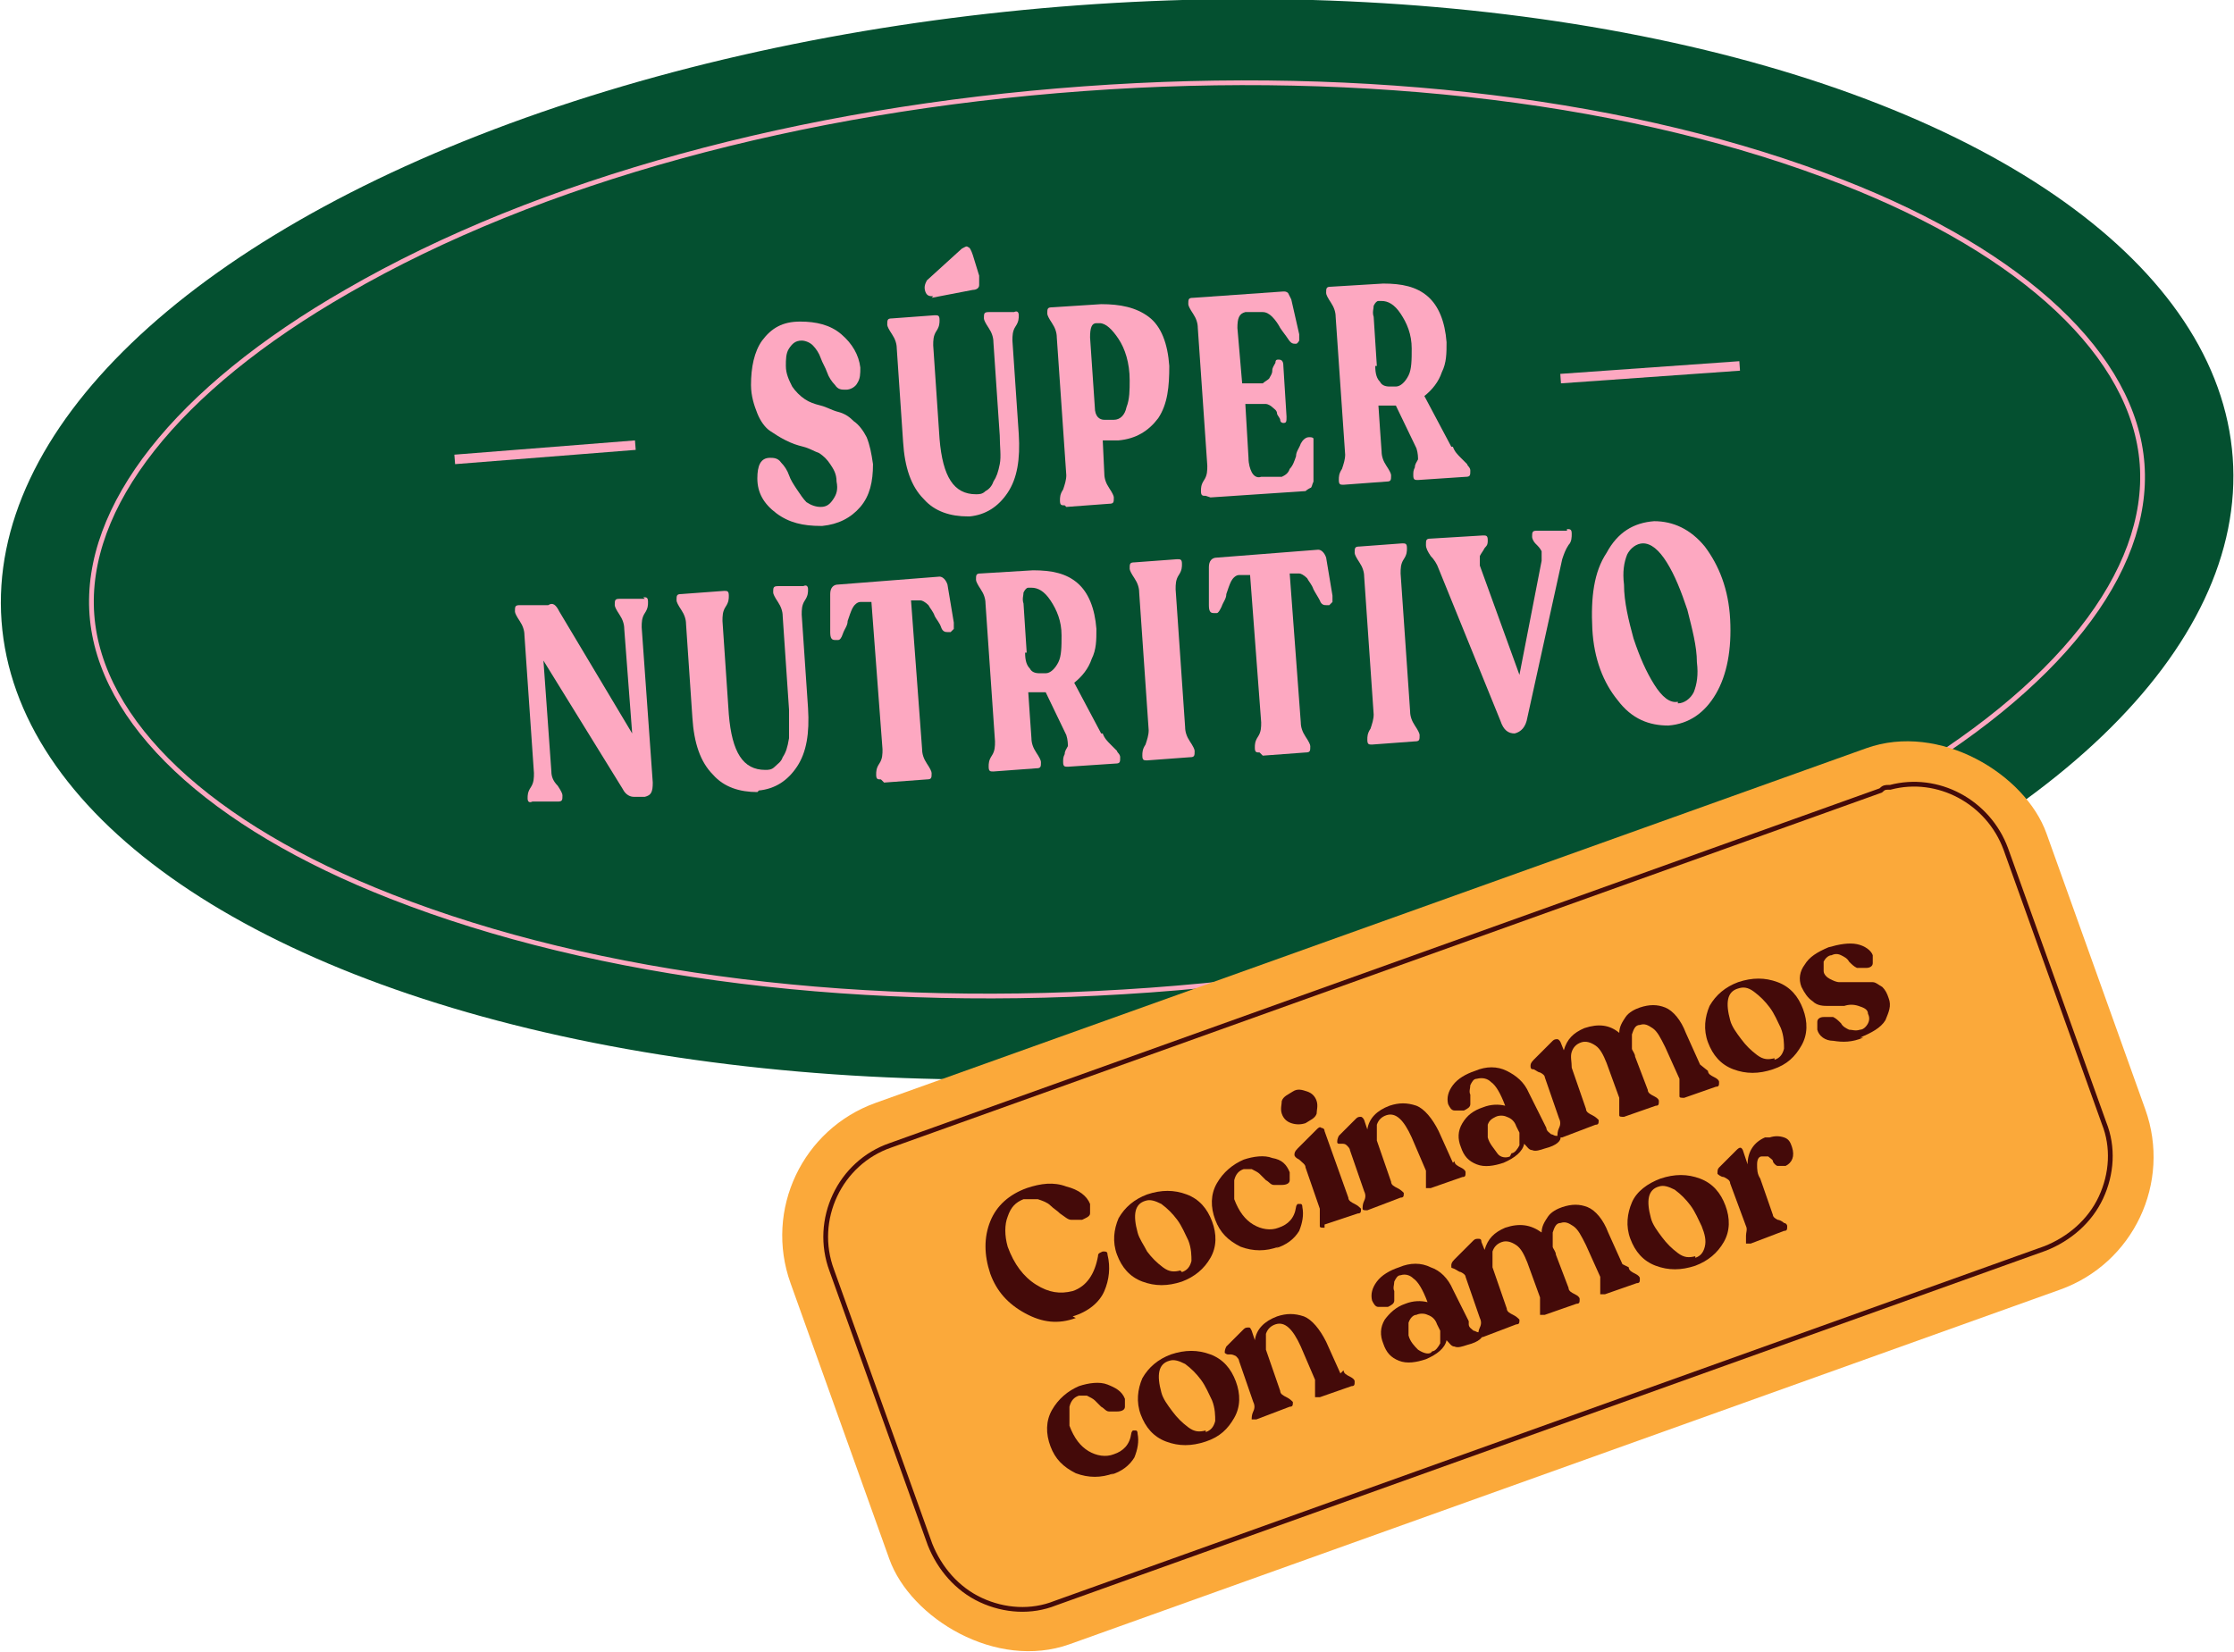
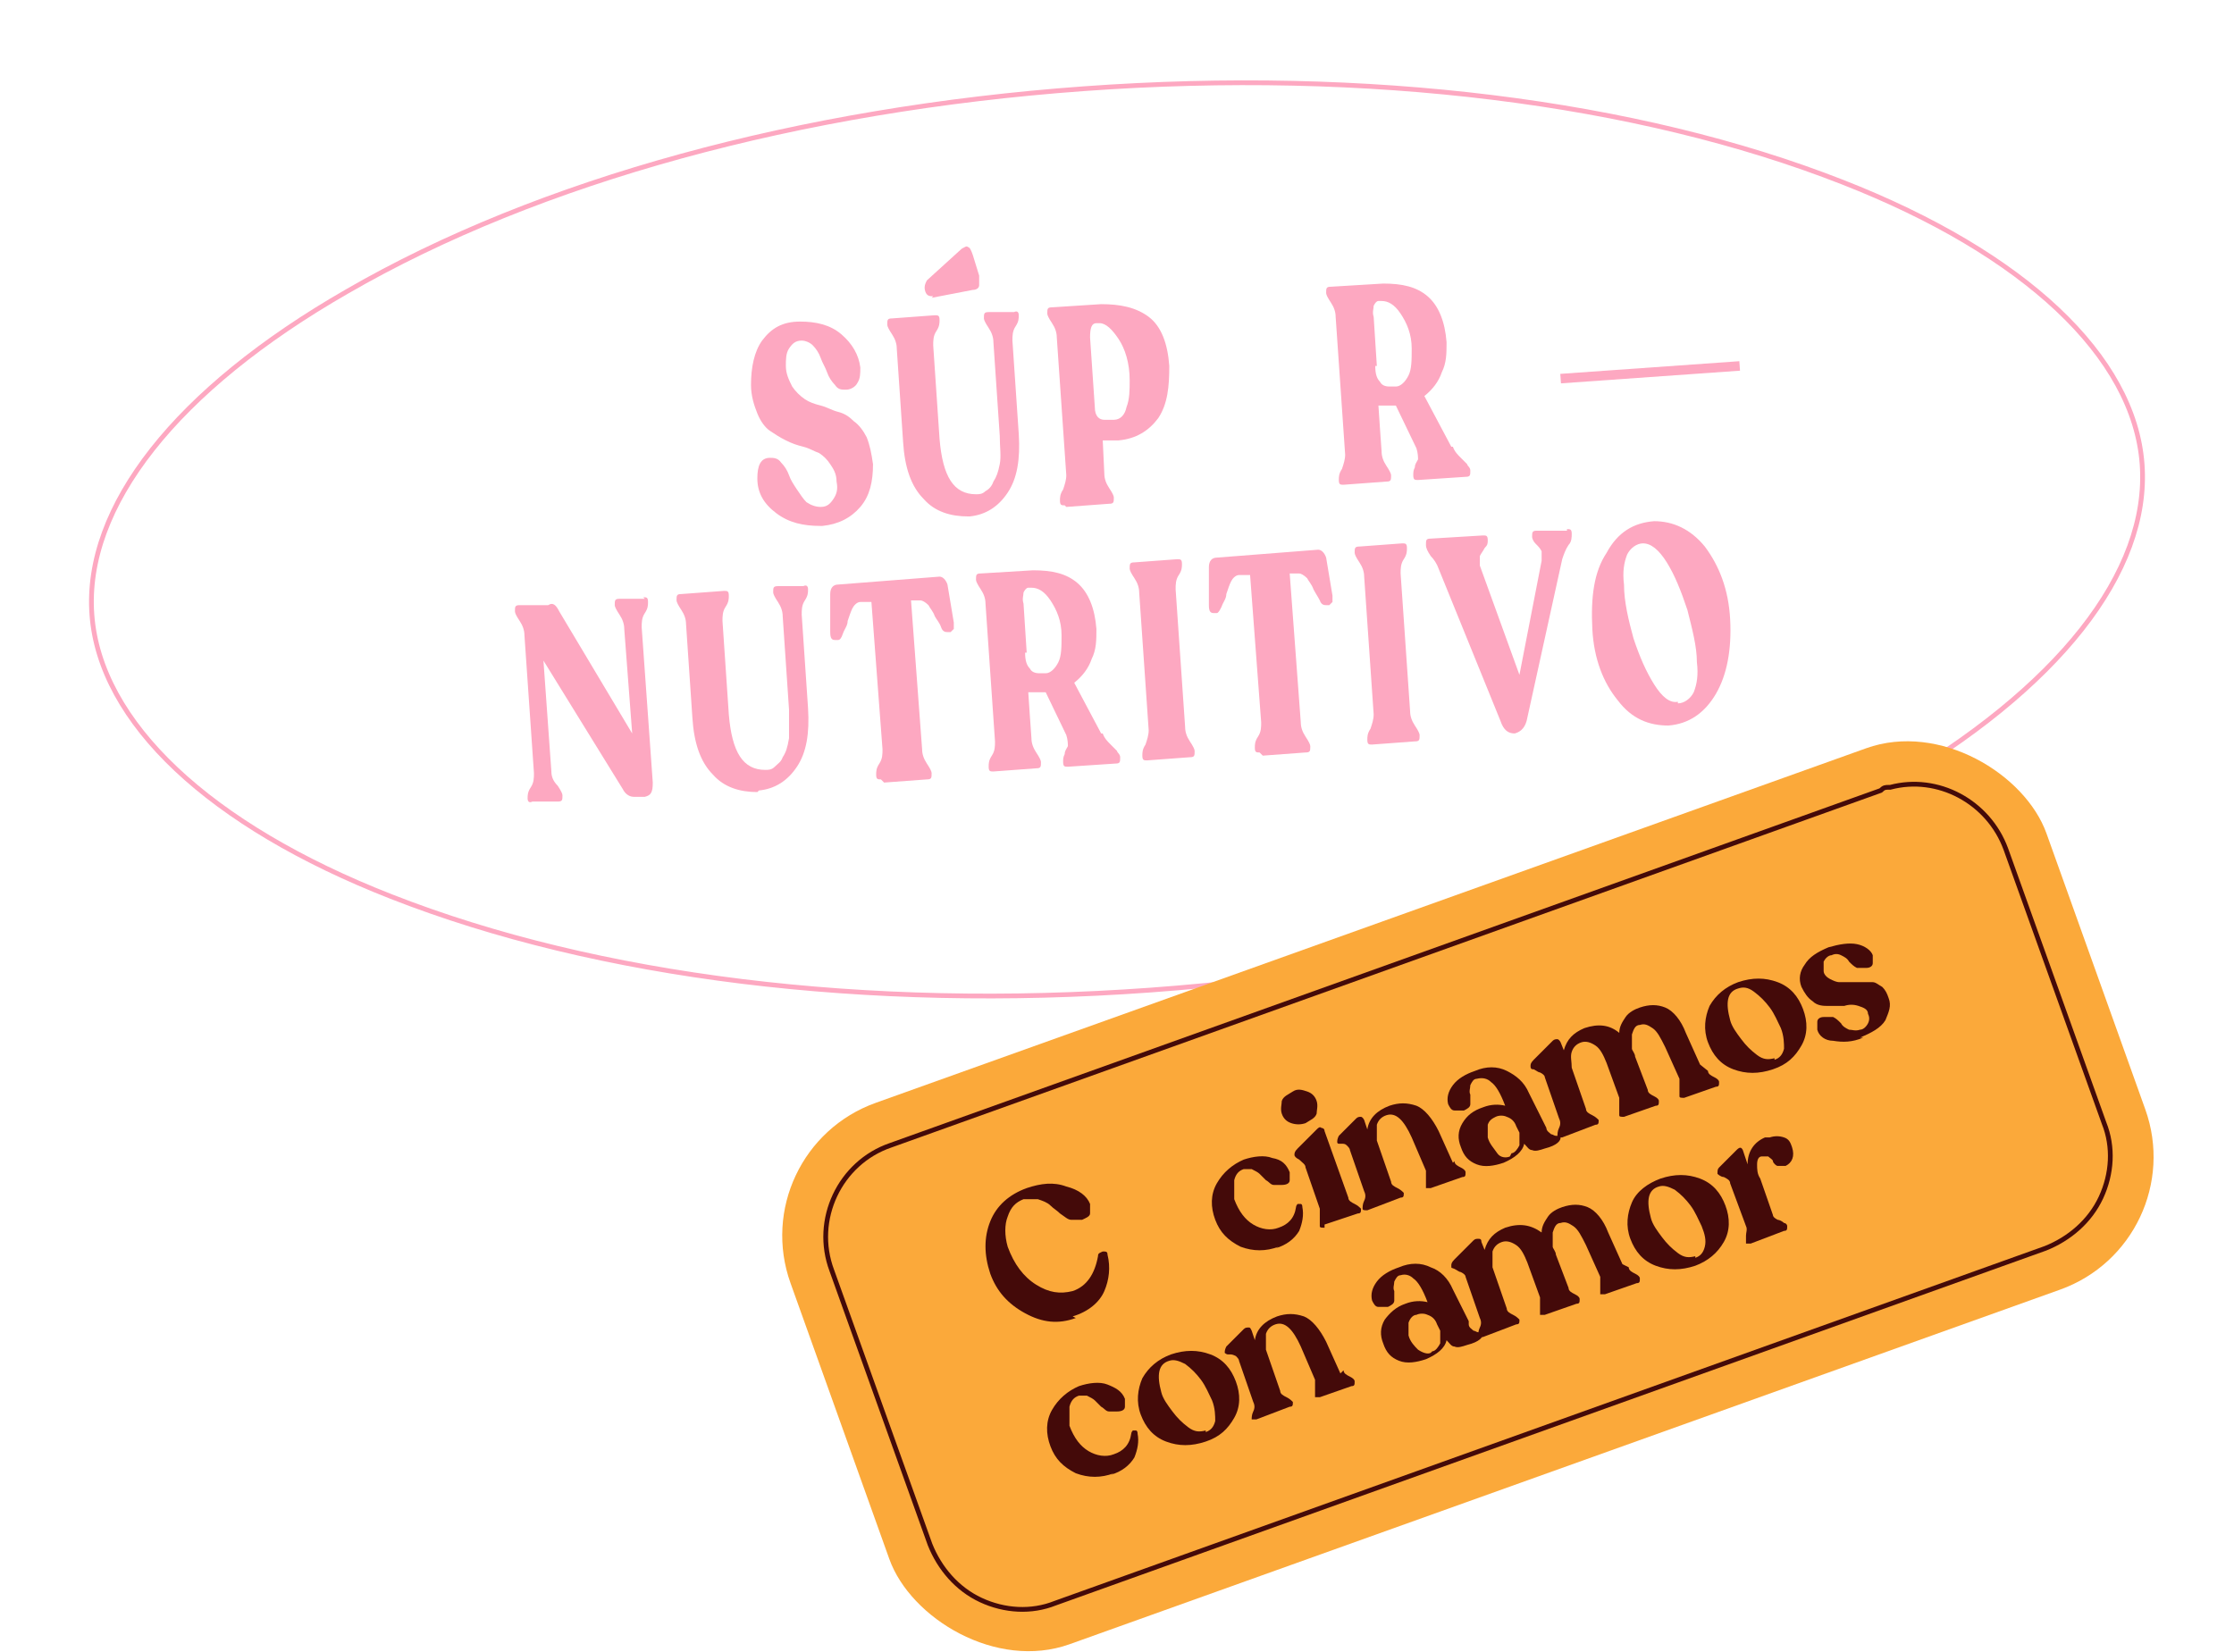
<svg xmlns="http://www.w3.org/2000/svg" id="Capa_1" version="1.1" viewBox="0 0 141 104.3">
  <defs>
    <style> .st0 { stroke-width: .3px; } .st0, .st1 { fill: none; } .st0, .st1, .st2 { stroke-miterlimit: 10; } .st0, .st2 { stroke: #fda8c1; } .st3 { fill: #fda8c1; } .st4 { fill: #440a09; } .st5 { fill: #fba93a; } .st6 { fill: #045030; } .st1 { stroke: #440a09; stroke-width: .3px; } .st2 { stroke-width: .6px; } </style>
  </defs>
  <g>
-     <ellipse class="st6" cx="70.5" cy="34.1" rx="70.6" ry="33.8" transform="translate(-2.3 5.2) rotate(-4.2)" />
    <path class="st0" d="M68.4,5.6c-17.9,1.3-34.4,5.8-46.5,12.8-10.8,6.2-16.6,13.6-16.1,20.4.5,6.8,7.4,13.3,18.9,17.8,13,5.1,30,7.2,47.9,5.9,17.9-1.3,34.4-5.8,46.5-12.8,10.8-6.2,16.6-13.6,16.1-20.4-.5-6.8-7.4-13.3-18.9-17.8-13-5.1-30-7.2-47.9-5.9Z" />
    <g>
      <path class="st3" d="M51.8,33.2c-1.1,0-2-.2-2.8-.8-.8-.6-1.2-1.3-1.2-2.2,0-.8.2-1.3.8-1.3.2,0,.5,0,.7.3.2.2.4.5.5.8.1.3.3.6.5.9.2.3.4.6.6.8.3.2.6.3.9.3.4,0,.6-.2.8-.5.2-.3.3-.6.2-1.1,0-.5-.2-.8-.4-1.1s-.4-.5-.7-.7c-.3-.1-.6-.3-1-.4-.4-.1-.7-.2-1.1-.4-.4-.2-.7-.4-1-.6-.3-.2-.6-.6-.8-1.1-.2-.5-.4-1.1-.4-1.8,0-1.1.2-2.1.7-2.8.6-.8,1.3-1.2,2.4-1.2,1,0,1.9.2,2.6.8.7.6,1.1,1.3,1.2,2.1,0,.4,0,.7-.2,1-.1.2-.4.4-.7.4-.3,0-.5,0-.7-.3-.2-.2-.4-.5-.5-.8-.1-.3-.3-.6-.4-.9-.1-.3-.3-.6-.5-.8-.2-.2-.5-.3-.7-.3-.4,0-.6.2-.8.5-.2.3-.2.7-.2,1.1,0,.5.2.9.4,1.3.2.3.5.6.8.8.3.2.6.3,1,.4.4.1.7.3,1.1.4s.7.3,1,.6c.3.2.6.6.8,1,.2.5.3,1,.4,1.7,0,1.1-.2,2-.8,2.7-.6.7-1.4,1.1-2.4,1.2Z" />
      <path class="st3" d="M61.1,32.6c-1.1,0-2.1-.3-2.8-1.1-.8-.8-1.2-2-1.3-3.6l-.4-5.9c0-.3-.1-.6-.3-.9-.2-.3-.3-.5-.3-.6h0c0-.3,0-.4.3-.4l2.7-.2c.2,0,.3,0,.3.3h0c0,.2,0,.4-.2.7-.2.3-.2.6-.2.9l.4,5.9c.2,2.4.9,3.5,2.3,3.5.2,0,.4,0,.6-.2.2-.1.4-.3.5-.6.2-.3.3-.6.4-1.1s0-1.1,0-1.8l-.4-5.9c0-.3-.1-.6-.3-.9-.2-.3-.3-.5-.3-.6h0c0-.3,0-.4.3-.4h1.6c.2-.1.3,0,.3.2h0c0,.2,0,.4-.2.7-.2.3-.2.6-.2.9l.4,5.9c.1,1.6-.1,2.8-.7,3.7-.6.9-1.4,1.4-2.4,1.5ZM58.9,18.7c-.2,0-.4,0-.5-.3-.1-.3,0-.5.1-.7l2.2-2c.2-.1.3-.2.4-.1.1,0,.2.2.3.5l.4,1.3c0,.2,0,.4,0,.6,0,.2-.2.3-.4.3l-2.6.5Z" />
      <path class="st3" d="M67.2,31.9c-.2,0-.3,0-.3-.3h0c0-.2,0-.4.2-.7.1-.3.2-.6.2-.9l-.6-8.7c0-.3-.1-.6-.3-.9-.2-.3-.3-.5-.3-.6h0c0-.3,0-.4.3-.4l3.1-.2c1.2,0,2.2.2,3,.8.8.6,1.2,1.7,1.3,3.1,0,1.3-.1,2.4-.7,3.3-.6.8-1.4,1.3-2.5,1.4h-1c0,0,.1,2.1.1,2.1,0,.3.1.6.3.9.2.3.3.5.3.6h0c0,.3,0,.4-.3.4l-2.7.2ZM69.8,26.5h.5c.4,0,.7-.3.8-.8.2-.5.2-1.1.2-1.7,0-1.1-.3-2-.7-2.6s-.8-1-1.2-1h-.2c-.3,0-.4.3-.4.9l.3,4.4c0,.6.3.8.6.8Z" />
-       <path class="st3" d="M76.1,31.3c-.2,0-.3,0-.3-.3h0c0-.2,0-.4.2-.7s.2-.6.2-.9l-.6-8.7c0-.3-.1-.6-.3-.9-.2-.3-.3-.5-.3-.6h0c0-.3,0-.4.3-.4l5.7-.4c.1,0,.2,0,.3.1,0,0,.1.2.2.4l.5,2.2c0,.2,0,.3,0,.4,0,0-.1.2-.2.2h0c-.2,0-.3,0-.5-.3s-.3-.4-.5-.7c-.1-.2-.3-.5-.5-.7-.2-.2-.4-.3-.6-.3h-1.1c-.4.1-.5.4-.5,1l.3,3.5h1.3c.1-.1.3-.2.4-.3.1-.2.2-.3.2-.5s.1-.3.2-.5c0-.2.1-.2.2-.2h0c.2,0,.3.1.3.4l.2,3.2c0,.3,0,.4-.2.4h0c0,0-.2,0-.2-.2,0-.1-.2-.3-.2-.4,0-.2-.2-.3-.3-.4-.1-.1-.3-.2-.4-.2h-1.3c0,0,.2,3.4.2,3.4,0,.4.1.7.2.9.1.2.3.4.6.3h1.3c.2-.1.4-.2.5-.5.2-.2.3-.5.4-.8,0-.3.2-.5.3-.8.1-.2.3-.4.5-.4h.1c0,0,.2,0,.2.1,0,.1,0,.2,0,.4v2.3c-.1.2-.1.4-.2.4,0,0-.2.1-.3.2l-6,.4Z" />
      <path class="st3" d="M91.7,28.2c.1.3.3.5.5.7.2.2.3.3.4.4,0,.1.2.2.2.4h0c0,.3,0,.4-.3.4l-3,.2c-.2,0-.3,0-.3-.3h0c0-.2,0-.3.1-.5,0-.2.1-.3.2-.5,0-.1,0-.4-.1-.7l-1.3-2.7h-1.1c0,.1.2,2.9.2,2.9,0,.3.1.6.3.9.2.3.3.5.3.6h0c0,.3,0,.4-.3.4l-2.7.2c-.2,0-.3,0-.3-.3h0c0-.2,0-.4.2-.7.1-.3.2-.6.2-.9l-.6-8.7c0-.3-.1-.6-.3-.9-.2-.3-.3-.5-.3-.6h0c0-.3,0-.4.3-.4l3.3-.2c1.2,0,2.1.2,2.8.8s1.1,1.6,1.2,2.9c0,.7,0,1.3-.3,1.9-.2.6-.6,1.1-1.1,1.5l1.7,3.2ZM86.8,23.1c0,.5.1.8.3,1,.1.2.3.3.6.3h.4c.3,0,.6-.3.8-.7.2-.4.2-1,.2-1.7,0-.9-.3-1.6-.7-2.2-.4-.6-.8-.8-1.2-.8h-.2c-.1,0-.2.1-.3.3,0,.2-.1.4,0,.7l.2,3.1Z" />
      <path class="st3" d="M40.6,37.7c.2,0,.3,0,.3.3h0c0,.2,0,.4-.2.7-.2.3-.2.6-.2.9l.7,9.8c0,.6-.1.8-.5.9h-.7c-.2,0-.5-.1-.7-.5l-5-8.1.5,7c0,.3.1.6.4.9.2.3.3.5.3.6h0c0,.3,0,.4-.3.4h-1.6c-.2.1-.3,0-.3-.2h0c0-.2,0-.4.2-.7s.2-.6.2-.9l-.6-8.7c0-.3-.1-.6-.3-.9-.2-.3-.3-.5-.3-.6h0c0-.3,0-.4.3-.4h1.8c.3-.2.5,0,.7.4l4.6,7.7-.5-6.6c0-.3-.1-.6-.3-.9-.2-.3-.3-.5-.3-.6h0c0-.3,0-.4.3-.4h1.6Z" />
      <path class="st3" d="M47.8,50c-1.1,0-2.1-.3-2.8-1.1-.8-.8-1.2-2-1.3-3.6l-.4-5.9c0-.3-.1-.6-.3-.9-.2-.3-.3-.5-.3-.6h0c0-.3,0-.4.3-.4l2.7-.2c.2,0,.3,0,.3.3h0c0,.2,0,.4-.2.7-.2.3-.2.6-.2.9l.4,5.9c.2,2.4.9,3.5,2.3,3.5.2,0,.4,0,.6-.2s.4-.3.5-.6c.2-.3.3-.6.4-1.2,0-.5,0-1.1,0-1.8l-.4-5.9c0-.3-.1-.6-.3-.9-.2-.3-.3-.5-.3-.6h0c0-.3,0-.4.3-.4h1.6c.2-.1.3,0,.3.2h0c0,.2,0,.4-.2.7-.2.3-.2.6-.2.9l.4,5.9c.1,1.6-.1,2.8-.7,3.7-.6.9-1.4,1.4-2.4,1.5Z" />
      <path class="st3" d="M55.6,49.2c-.2,0-.3,0-.3-.3h0c0-.2,0-.4.2-.7.2-.3.2-.6.2-.9l-.7-9.3h-.7c-.2,0-.4.2-.5.4-.1.2-.2.5-.3.8,0,.3-.2.5-.3.8s-.2.4-.3.4h-.2c-.2,0-.3-.1-.3-.5v-2.4c0-.4.2-.6.5-.6l6.4-.5c.2,0,.4.2.5.5l.4,2.4c0,.2,0,.3,0,.4,0,0-.1.1-.2.2h-.2c-.1,0-.3,0-.4-.3s-.3-.5-.4-.7c-.1-.3-.3-.5-.4-.7-.2-.2-.4-.3-.5-.3h-.6s.7,9.4.7,9.4c0,.3.1.6.3.9.2.3.3.5.3.6h0c0,.3,0,.4-.3.4l-2.7.2Z" />
      <path class="st3" d="M69.6,46.3c.1.3.3.5.5.7.2.2.3.3.4.4,0,.1.2.2.2.4h0c0,.3,0,.4-.3.4l-3,.2c-.2,0-.3,0-.3-.3h0c0-.2,0-.3.1-.5,0-.2.1-.3.2-.5,0-.1,0-.4-.1-.7l-1.3-2.7h-1.1c0,.1.2,2.9.2,2.9,0,.3.1.6.3.9.2.3.3.5.3.6h0c0,.3,0,.4-.3.4l-2.7.2c-.2,0-.3,0-.3-.3h0c0-.2,0-.4.2-.7s.2-.6.2-.9l-.6-8.7c0-.3-.1-.6-.3-.9-.2-.3-.3-.5-.3-.6h0c0-.3,0-.4.3-.4l3.3-.2c1.2,0,2.1.2,2.8.8.7.6,1.1,1.6,1.2,2.9,0,.7,0,1.3-.3,1.9-.2.6-.6,1.1-1.1,1.5l1.7,3.2ZM64.7,41.2c0,.5.1.8.3,1,.1.2.3.3.6.3h.4c.3,0,.6-.3.8-.7.2-.4.2-1,.2-1.7,0-.9-.3-1.6-.7-2.2-.4-.6-.8-.8-1.2-.8h-.2c-.1,0-.2.1-.3.3,0,.2-.1.4,0,.7l.2,3.1Z" />
      <path class="st3" d="M72.1,47.7h0c0-.2,0-.4.2-.7.1-.3.2-.6.2-.9l-.6-8.7c0-.3-.1-.6-.3-.9-.2-.3-.3-.5-.3-.6h0c0-.3,0-.4.3-.4l2.7-.2c.2,0,.3,0,.3.3h0c0,.2,0,.4-.2.7-.2.3-.2.6-.2.9l.6,8.7c0,.3.1.6.3.9.2.3.3.5.3.6h0c0,.3,0,.4-.3.4l-2.7.2c-.2,0-.3,0-.3-.3Z" />
      <path class="st3" d="M79.5,47.5c-.2,0-.3,0-.3-.3h0c0-.2,0-.4.2-.7.2-.3.2-.6.2-.9l-.7-9.3h-.7c-.2,0-.4.2-.5.4-.1.2-.2.5-.3.8,0,.3-.2.5-.3.8-.1.2-.2.4-.3.4h-.2c-.2,0-.3-.1-.3-.5v-2.4c0-.4.2-.6.5-.6l6.4-.5c.2,0,.4.2.5.5l.4,2.4c0,.2,0,.3,0,.4,0,0-.1.1-.2.2h-.2c-.1,0-.3,0-.4-.3-.1-.2-.3-.5-.4-.7-.1-.3-.3-.5-.4-.7-.2-.2-.4-.3-.5-.3h-.6s.7,9.4.7,9.4c0,.3.1.6.3.9s.3.5.3.6h0c0,.3,0,.4-.3.4l-2.7.2Z" />
      <path class="st3" d="M86.3,46.7h0c0-.2,0-.4.2-.7.1-.3.2-.6.2-.9l-.6-8.7c0-.3-.1-.6-.3-.9-.2-.3-.3-.5-.3-.6h0c0-.3,0-.4.3-.4l2.7-.2c.2,0,.3,0,.3.3h0c0,.2,0,.4-.2.7-.2.3-.2.6-.2.9l.6,8.7c0,.3.1.6.3.9.2.3.3.5.3.6h0c0,.3,0,.4-.3.4l-2.7.2c-.2,0-.3,0-.3-.3Z" />
      <path class="st3" d="M98.9,33.4c.2,0,.3,0,.3.3h0c0,.2,0,.5-.2.7-.2.3-.3.6-.4.9l-2.2,10c-.1.6-.4.9-.8,1-.4,0-.7-.2-.9-.8l-3.9-9.6c-.1-.3-.3-.6-.5-.8-.2-.3-.3-.5-.3-.7h0c0-.3,0-.4.3-.4l3.3-.2c.2,0,.3,0,.3.3h0c0,.2,0,.3-.2.5-.1.2-.2.3-.3.5,0,.2,0,.4,0,.6l2.5,6.9,1.4-7.2c0-.2,0-.4,0-.6-.1-.2-.2-.3-.4-.5-.1-.1-.2-.3-.2-.4h0c0-.3,0-.4.3-.4h1.9Z" />
-       <path class="st3" d="M105.3,45.8c-1.2,0-2.3-.4-3.2-1.6-.9-1.1-1.5-2.6-1.6-4.5-.1-2,.1-3.6.9-4.8.7-1.3,1.7-1.9,3-2,1.2,0,2.3.5,3.2,1.6.9,1.2,1.5,2.7,1.6,4.6.1,1.9-.2,3.5-.9,4.7s-1.7,1.9-3,2ZM105.9,44.4c.4,0,.8-.3,1-.7.2-.5.3-1.1.2-1.9,0-1-.3-2.1-.6-3.3-.4-1.2-.8-2.2-1.3-3s-1-1.2-1.5-1.2c-.4,0-.8.3-1,.7-.2.5-.3,1.1-.2,1.9,0,1.1.3,2.3.6,3.4.4,1.2.8,2.1,1.3,2.9.5.8,1,1.2,1.5,1.1Z" />
+       <path class="st3" d="M105.3,45.8c-1.2,0-2.3-.4-3.2-1.6-.9-1.1-1.5-2.6-1.6-4.5-.1-2,.1-3.6.9-4.8.7-1.3,1.7-1.9,3-2,1.2,0,2.3.5,3.2,1.6.9,1.2,1.5,2.7,1.6,4.6.1,1.9-.2,3.5-.9,4.7s-1.7,1.9-3,2ZM105.9,44.4c.4,0,.8-.3,1-.7.2-.5.3-1.1.2-1.9,0-1-.3-2.1-.6-3.3-.4-1.2-.8-2.2-1.3-3s-1-1.2-1.5-1.2c-.4,0-.8.3-1,.7-.2.5-.3,1.1-.2,1.9,0,1.1.3,2.3.6,3.4.4,1.2.8,2.1,1.3,2.9.5.8,1,1.2,1.5,1.1" />
    </g>
-     <line class="st2" x1="40.1" y1="28.1" x2="28.7" y2="29" />
    <line class="st2" x1="109.8" y1="23.1" x2="98.5" y2="23.9" />
  </g>
  <g>
    <rect class="st5" x="50.5" y="57.4" width="84.2" height="36.3" rx="8.9" ry="8.9" transform="translate(-20 35.6) rotate(-19.7)" />
    <path class="st1" d="M119.2,49.7c-.2,0-.3,0-.5.2l-62.5,22.4c-3.2,1.1-4.9,4.7-3.7,7.9l6.2,17.3c.6,1.5,1.7,2.8,3.2,3.5,1.5.7,3.2.8,4.7.2l62.5-22.4c1.5-.6,2.8-1.7,3.5-3.2.7-1.5.8-3.2.2-4.7l-6.2-17.3c-1.1-3-4.3-4.7-7.3-3.9Z" />
    <g>
      <path class="st4" d="M67.9,83.2c-1.1.4-2.1.3-3.2-.3-1.1-.6-1.8-1.4-2.2-2.5-.4-1.2-.4-2.3,0-3.3.4-1,1.2-1.7,2.3-2.1.9-.3,1.7-.4,2.5-.1.8.2,1.3.6,1.5,1.1,0,.2,0,.4,0,.6s-.3.3-.5.4c-.2,0-.5,0-.7,0-.2,0-.4-.2-.7-.4-.2-.2-.4-.3-.6-.5-.2-.2-.5-.3-.8-.4-.3,0-.6,0-.9,0-.5.2-.8.5-1,1.1-.2.5-.2,1.2,0,1.9.4,1.1,1,1.9,1.8,2.4.8.5,1.5.6,2.3.4.9-.3,1.4-1.1,1.6-2.2,0-.2.1-.2.3-.3.2,0,.3,0,.3.2.2.8.1,1.6-.2,2.3s-1,1.3-2,1.6Z" />
-       <path class="st4" d="M74.6,80.9c-.9.3-1.7.3-2.5,0-.8-.3-1.3-.9-1.6-1.7-.3-.8-.2-1.6.1-2.3.4-.7,1-1.2,1.8-1.5.9-.3,1.7-.3,2.5,0,.8.3,1.3.9,1.6,1.7.3.8.3,1.6-.1,2.3-.4.7-1,1.2-1.8,1.5ZM74.6,80.3c.3-.1.5-.3.6-.7,0-.3,0-.8-.2-1.3-.2-.4-.4-.9-.7-1.3-.3-.4-.6-.7-1-1-.4-.2-.7-.3-1-.2-.7.2-.8.9-.5,2,.1.4.4.8.6,1.2.3.4.6.7,1,1,.4.3.7.3,1.1.2Z" />
      <path class="st4" d="M80.7,78.7c-.8.3-1.6.3-2.4,0-.8-.4-1.3-.9-1.6-1.7-.3-.8-.3-1.6.1-2.3.4-.7,1-1.2,1.7-1.5.6-.2,1.3-.3,1.8-.1.6.1.9.4,1.1.9,0,.2,0,.3,0,.5,0,.2-.2.3-.5.3-.2,0-.4,0-.5,0-.2,0-.3-.2-.5-.3-.1-.1-.3-.3-.4-.4-.1-.1-.3-.2-.5-.3-.2,0-.4,0-.5,0-.3.1-.5.3-.6.7,0,.4,0,.8,0,1.2.3.8.7,1.3,1.2,1.6s1.1.4,1.6.2c.6-.2,1-.6,1.1-1.3,0,0,0-.1.1-.2,0,0,.1,0,.2,0,0,0,.1,0,.1.2.1.5,0,1-.2,1.5-.3.5-.8.9-1.5,1.1Z" />
      <path class="st4" d="M83.1,70.3c-.1.3-.4.4-.7.6-.3.1-.6.1-.9,0s-.5-.3-.6-.6c-.1-.3,0-.6,0-.8.1-.3.4-.4.7-.6s.6-.1.9,0c.3.1.5.3.6.6.1.3,0,.6,0,.8ZM83.6,77.5c-.2,0-.3,0-.3-.1h0c0-.1,0-.3,0-.5,0-.2,0-.4,0-.6l-.9-2.6c0-.2-.2-.3-.4-.5-.2-.1-.3-.2-.3-.3h0c0-.1,0-.2.2-.4l1.2-1.2c.1-.1.2-.2.3-.1,0,0,.2,0,.2.2l1.5,4.2c0,.2.2.3.4.4.2.1.3.2.4.3h0c0,.2,0,.3-.2.3l-2.1.7Z" />
      <path class="st4" d="M91.8,73.3c0,.2.2.3.4.4s.3.2.3.3h0c0,.2,0,.3-.2.3l-2,.7c-.2,0-.3,0-.3,0h0c0-.1,0-.3,0-.5,0-.2,0-.4,0-.6l-.9-2.1c-.5-1.1-1-1.6-1.6-1.4-.3.1-.5.3-.6.6,0,.3,0,.6,0,1l.9,2.6c0,.2.2.3.4.4.2.1.3.2.4.3h0c0,.2,0,.3-.2.3l-2.1.8c-.2,0-.3,0-.3-.1h0c0-.1,0-.3.1-.5.1-.2.1-.4,0-.6l-.9-2.6c0-.1-.1-.2-.2-.3s-.2-.1-.3-.1c0,0-.2,0-.2,0s-.1,0-.1-.1h0c0-.1,0-.2.1-.4l1.1-1.1c.1-.1.2-.1.3-.1,0,0,.1,0,.2.2l.2.6c.1-.7.6-1.2,1.4-1.5.6-.2,1.1-.2,1.7,0,.5.2,1,.8,1.4,1.6l.9,2Z" />
      <path class="st4" d="M97.6,71.2c0,.2.2.3.3.4.1,0,.2.1.3.1,0,0,.1,0,.2,0,0,0,.1,0,.1.1,0,.2-.2.5-1,.7-.3.1-.6.2-.8.1-.2,0-.3-.2-.5-.4-.1.5-.6.9-1.3,1.2-.6.2-1.2.3-1.7.1-.5-.2-.8-.5-1-1.1-.2-.5-.2-1,.1-1.5s.7-.8,1.3-1c.5-.2,1-.2,1.4-.1h0c-.3-.8-.6-1.3-.9-1.5-.2-.2-.5-.3-.9-.2-.2,0-.3.2-.4.4,0,.2-.1.4,0,.6,0,.2,0,.4,0,.6,0,.2-.2.3-.4.4-.2,0-.4,0-.6,0-.2,0-.3-.2-.4-.4-.1-.4,0-.8.3-1.2.3-.4.8-.7,1.4-.9.7-.3,1.4-.3,2,0s1.1.7,1.4,1.4l1,2ZM95.4,72.8c.2,0,.4-.3.5-.5,0-.3,0-.5,0-.8l-.2-.4c-.1-.3-.3-.5-.6-.6-.2-.1-.5-.1-.7,0s-.4.2-.5.5c0,.2,0,.5,0,.8.1.4.4.7.6,1s.6.3.8.2Z" />
      <path class="st4" d="M107.8,67.6c0,.2.2.3.4.4s.3.2.3.3h0c0,.2,0,.3-.2.3l-2,.7c-.2,0-.3,0-.3-.1h0c0-.1,0-.3,0-.5,0-.2,0-.4,0-.6l-.9-2c-.3-.6-.5-1-.8-1.2-.3-.2-.5-.3-.8-.2-.3,0-.4.3-.5.6,0,.3,0,.6,0,.9,0,.1.2.3.2.5l.8,2.1c0,.2.2.3.4.4.2.1.3.2.3.3h0c0,.2,0,.3-.2.3l-2,.7c-.2,0-.3,0-.3-.1h0c0-.1,0-.3,0-.5,0-.2,0-.4,0-.6l-.8-2.2c-.2-.5-.4-.9-.7-1.1-.3-.2-.6-.3-.9-.2-.3.1-.5.3-.6.6s0,.6,0,1l.9,2.6c0,.2.2.3.4.4.2.1.3.2.4.3h0c0,.2,0,.3-.2.3l-2.1.8c-.2,0-.3,0-.3-.1h0c0-.1,0-.3.1-.5.1-.2.1-.4,0-.6l-.9-2.6c0-.1-.1-.2-.3-.3-.1,0-.2-.1-.4-.2-.1,0-.2,0-.2-.2h0c0-.1,0-.2.2-.4l1.2-1.2c.1-.1.2-.1.3-.1,0,0,.1,0,.2.2l.2.5c.2-.7.6-1.1,1.3-1.4.9-.3,1.6-.2,2.2.3,0-.4.2-.7.4-1,.2-.3.6-.5.9-.6.6-.2,1.1-.2,1.6,0,.5.2,1,.8,1.3,1.6l.9,2Z" />
      <path class="st4" d="M111.9,67.5c-.9.3-1.7.3-2.5,0-.8-.3-1.3-.9-1.6-1.7-.3-.8-.2-1.6.1-2.3.4-.7,1-1.2,1.8-1.5.9-.3,1.7-.3,2.5,0s1.3.9,1.6,1.7c.3.8.3,1.6-.1,2.3-.4.7-.9,1.2-1.8,1.5ZM112,66.9c.3-.1.5-.3.6-.7,0-.3,0-.8-.2-1.3-.2-.4-.4-.9-.7-1.3-.3-.4-.6-.7-1-1s-.7-.3-1-.2c-.7.2-.8.9-.5,2,.1.4.4.8.7,1.2.3.4.6.7,1,1s.7.3,1.1.2Z" />
      <path class="st4" d="M117.6,65.5c-.7.3-1.3.3-1.9.2-.5,0-.9-.3-1-.7,0-.2,0-.4,0-.5,0-.2.2-.3.4-.3.2,0,.4,0,.6,0,.2.1.3.2.5.4.1.2.3.3.5.4.2,0,.4.1.7,0,.2,0,.4-.2.5-.4.1-.2.1-.4,0-.6,0-.3-.3-.4-.6-.5s-.6-.1-.9,0c-.3,0-.7,0-1,0-.3,0-.7,0-1-.3-.3-.2-.5-.5-.7-.9-.2-.5-.1-1,.2-1.4.3-.5.8-.8,1.5-1.1.7-.2,1.3-.3,1.8-.2.5.1.9.4,1,.7,0,.2,0,.3,0,.5,0,.2-.2.3-.4.3-.2,0-.4,0-.6,0-.2-.1-.3-.2-.5-.4-.1-.2-.3-.3-.5-.4-.2-.1-.4-.1-.6,0-.2,0-.4.2-.5.4,0,.2,0,.4,0,.6,0,.2.2.4.4.5.2.1.4.2.6.2.2,0,.4,0,.7,0,.2,0,.5,0,.7,0s.5,0,.7,0c.2,0,.4.2.6.3.2.2.3.4.4.7.2.5,0,.9-.2,1.4-.3.5-.9.8-1.6,1.1Z" />
      <path class="st4" d="M70.3,93c-.8.3-1.6.3-2.4,0-.8-.4-1.3-.9-1.6-1.7-.3-.8-.3-1.6.1-2.3.4-.7,1-1.2,1.7-1.5.6-.2,1.3-.3,1.8-.1s.9.4,1.1.9c0,.2,0,.3,0,.5,0,.2-.2.3-.5.3-.2,0-.4,0-.5,0-.2,0-.3-.2-.5-.3-.1-.1-.3-.3-.4-.4-.1-.1-.3-.2-.5-.3-.2,0-.4,0-.5,0-.3.1-.5.3-.6.7,0,.4,0,.8,0,1.2.3.8.7,1.3,1.2,1.6.5.3,1.1.4,1.6.2.6-.2,1-.6,1.1-1.3,0,0,0-.1.1-.2,0,0,.1,0,.2,0,0,0,.1,0,.1.2.1.5,0,1-.2,1.5-.3.5-.8.9-1.5,1.1Z" />
      <path class="st4" d="M76.1,91c-.9.3-1.7.3-2.5,0-.8-.3-1.3-.9-1.6-1.7-.3-.8-.2-1.6.1-2.3.4-.7,1-1.2,1.8-1.5.9-.3,1.7-.3,2.5,0,.8.3,1.3.9,1.6,1.7.3.8.3,1.6-.1,2.3s-.9,1.2-1.8,1.5ZM76.1,90.4c.3-.1.5-.3.6-.7,0-.3,0-.8-.2-1.3-.2-.4-.4-.9-.7-1.3-.3-.4-.6-.7-1-1-.4-.2-.7-.3-1-.2-.7.2-.8.9-.5,2,.1.4.4.8.7,1.2s.6.7,1,1c.4.3.7.3,1.1.2Z" />
      <path class="st4" d="M84.8,86.5c0,.2.2.3.4.4s.3.2.3.3h0c0,.2,0,.3-.2.3l-2,.7c-.2,0-.3,0-.3,0h0c0-.1,0-.3,0-.5,0-.2,0-.4,0-.6l-.9-2.1c-.5-1.1-1-1.6-1.6-1.4-.3.1-.5.3-.6.6,0,.3,0,.6,0,1l.9,2.6c0,.2.2.3.4.4.2.1.3.2.4.3h0c0,.2,0,.3-.2.3l-2.1.8c-.2,0-.3,0-.3,0h0c0-.1,0-.3.1-.5.1-.2.1-.4,0-.6l-.9-2.6c0-.1-.1-.2-.2-.3,0,0-.2-.1-.3-.1,0,0-.2,0-.2,0,0,0-.1,0-.2-.1h0c0-.1,0-.2.1-.4l1.1-1.1c.1-.1.2-.1.3-.1s.1,0,.2.2l.2.6c.1-.7.6-1.2,1.4-1.5.6-.2,1.1-.2,1.7,0,.5.2,1,.8,1.4,1.6l.9,2Z" />
      <path class="st4" d="M92.7,83.6c0,.2.2.3.3.4.1,0,.2.1.3.1,0,0,.2,0,.2,0s.1,0,.1.1c0,.2-.2.5-1,.7-.3.1-.6.2-.8.1-.2,0-.3-.2-.5-.4-.1.5-.6.9-1.3,1.2-.6.2-1.2.3-1.7.1-.5-.2-.8-.5-1-1.1-.2-.5-.2-1,.1-1.5.3-.4.7-.8,1.3-1,.5-.2,1-.2,1.4-.1h0c-.3-.8-.6-1.3-.9-1.5-.2-.2-.5-.3-.8-.2-.2,0-.3.2-.4.4,0,.2-.1.4,0,.6,0,.2,0,.4,0,.6,0,.2-.2.3-.4.4-.2,0-.4,0-.6,0-.2,0-.3-.2-.4-.4-.1-.4,0-.8.3-1.2.3-.4.8-.7,1.4-.9.7-.3,1.4-.3,2,0,.6.2,1.1.7,1.4,1.4l1,2ZM90.4,85.3c.2,0,.4-.3.5-.5,0-.3,0-.5,0-.8l-.2-.4c-.1-.3-.3-.5-.6-.6-.2-.1-.5-.1-.7,0-.2,0-.4.2-.5.5,0,.2,0,.5,0,.8.1.4.4.7.6.9.3.2.6.3.8.2Z" />
      <path class="st4" d="M102.8,80c0,.2.2.3.4.4.2.1.3.2.3.3h0c0,.2,0,.3-.2.3l-2,.7c-.2,0-.3,0-.3,0h0c0-.1,0-.3,0-.5,0-.2,0-.4,0-.6l-.9-2c-.3-.6-.5-1-.8-1.2-.3-.2-.5-.3-.8-.2-.3,0-.4.3-.5.6,0,.3,0,.6,0,.9,0,.1.2.3.2.5l.8,2.1c0,.2.2.3.4.4.2.1.3.2.3.3h0c0,.2,0,.3-.2.3l-2,.7c-.2,0-.3,0-.3,0h0c0-.1,0-.3,0-.5,0-.2,0-.4,0-.6l-.8-2.2c-.2-.5-.4-.9-.7-1.1-.3-.2-.6-.3-.9-.2-.3.1-.5.3-.6.6,0,.3,0,.6,0,1l.9,2.6c0,.2.2.3.4.4.2.1.3.2.4.3h0c0,.2,0,.3-.2.3l-2.1.8c-.2,0-.3,0-.3-.1h0c0-.1,0-.3.1-.5.1-.2.1-.4,0-.6l-.9-2.6c0-.1-.1-.2-.3-.3-.1,0-.2-.1-.4-.2s-.2,0-.2-.2h0c0-.1,0-.2.2-.4l1.2-1.2c.1-.1.2-.1.3-.1s.2,0,.2.2l.2.5c.2-.7.6-1.1,1.3-1.4.9-.3,1.6-.2,2.3.3,0-.4.2-.7.4-1,.2-.3.6-.5.9-.6.6-.2,1.1-.2,1.6,0,.5.2,1,.8,1.3,1.6l.9,2Z" />
      <path class="st4" d="M107,79.9c-.9.3-1.7.3-2.5,0-.8-.3-1.3-.9-1.6-1.7-.3-.8-.2-1.6.1-2.3s1-1.2,1.8-1.5c.9-.3,1.7-.3,2.5,0,.8.3,1.3.9,1.6,1.7.3.8.3,1.6-.1,2.3-.4.7-1,1.2-1.8,1.5ZM107,79.4c.3-.1.5-.3.6-.7s0-.8-.2-1.3c-.2-.4-.4-.9-.7-1.3-.3-.4-.6-.7-1-1-.4-.2-.7-.3-1-.2-.7.2-.8.9-.5,2,.1.4.4.8.7,1.2.3.4.6.7,1,1,.4.3.7.3,1.1.2Z" />
      <path class="st4" d="M111.7,71.8c.3-.1.6-.1.9,0,.3.1.4.3.5.6.2.6,0,1-.4,1.2-.2,0-.4,0-.5,0-.1,0-.3-.2-.3-.3,0-.1-.2-.2-.3-.3-.1,0-.2,0-.4,0-.2,0-.3.2-.3.5,0,.3,0,.6.2.9l.8,2.3c0,.1.1.2.3.3.1,0,.3.1.4.2.1,0,.2.1.2.2h0c0,.2,0,.3-.2.3l-2.1.8c-.2,0-.3,0-.3,0h0c0-.1,0-.3,0-.5s.1-.4,0-.6l-1-2.7c0-.2-.2-.3-.4-.4-.2,0-.4-.2-.4-.2h0c0-.2,0-.3.1-.4l1.1-1.1c.2-.2.3-.2.4,0l.3.9c0-.8.4-1.4,1.1-1.7Z" />
    </g>
  </g>
</svg>